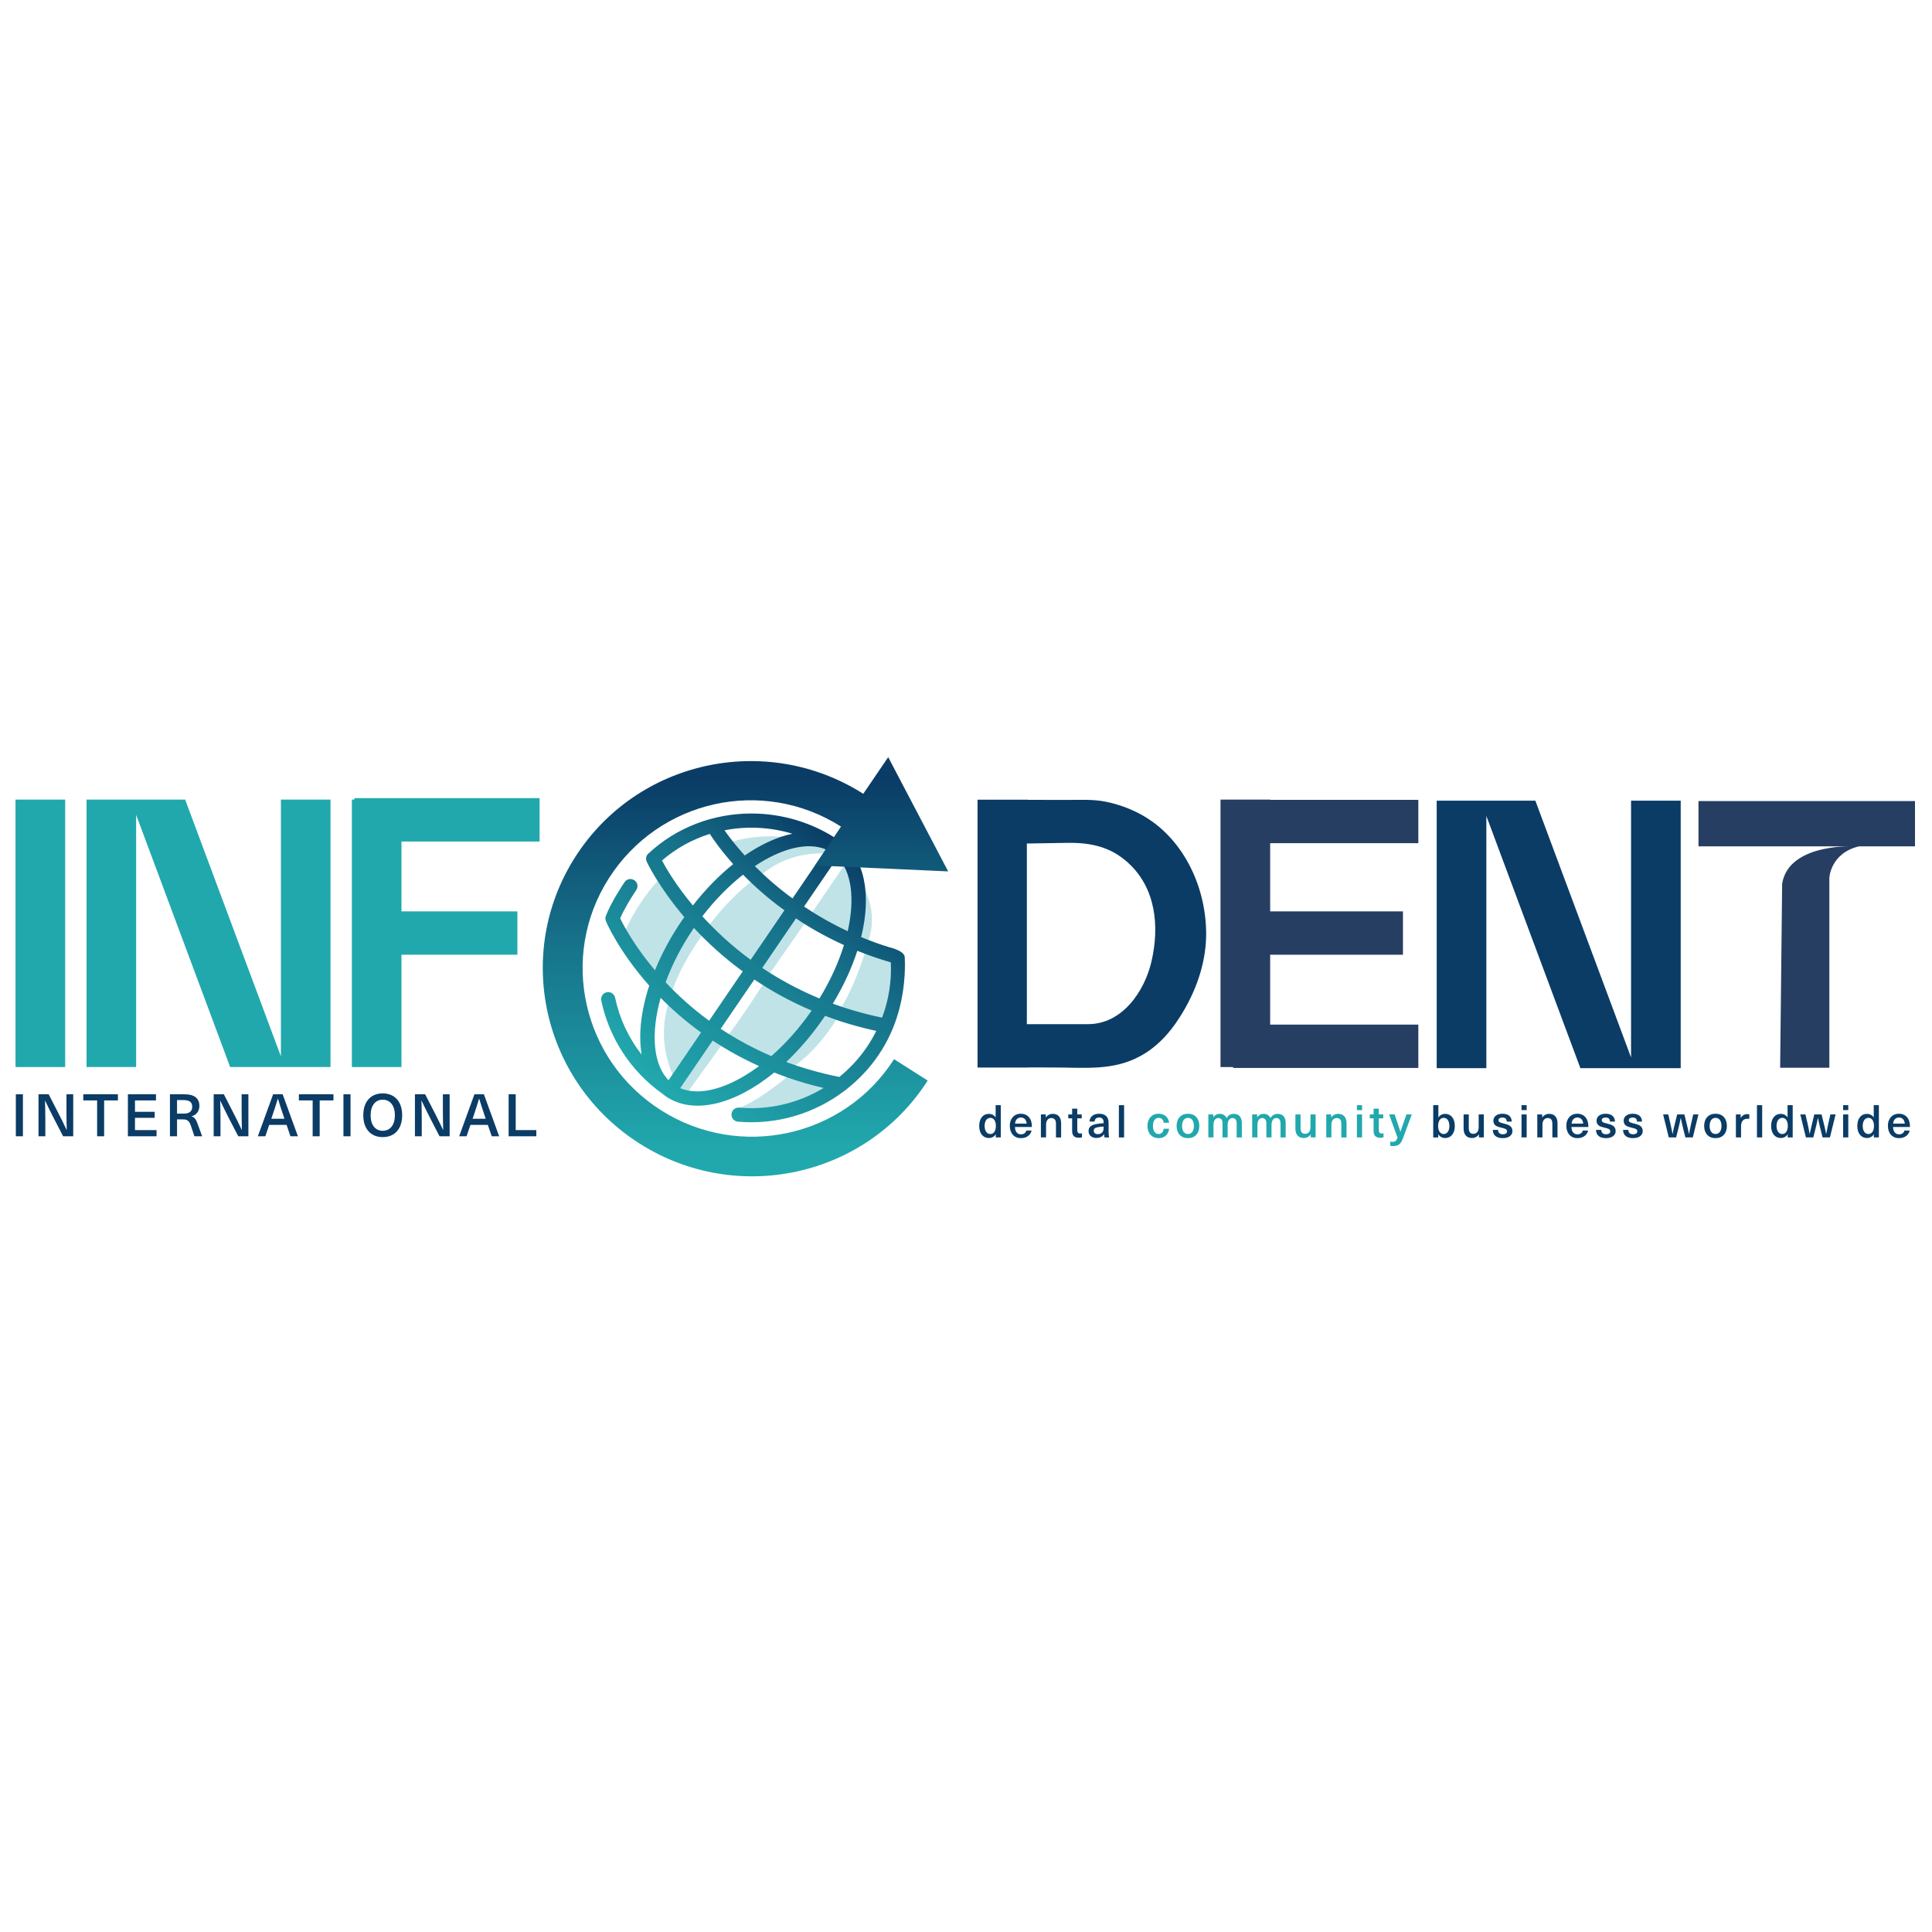
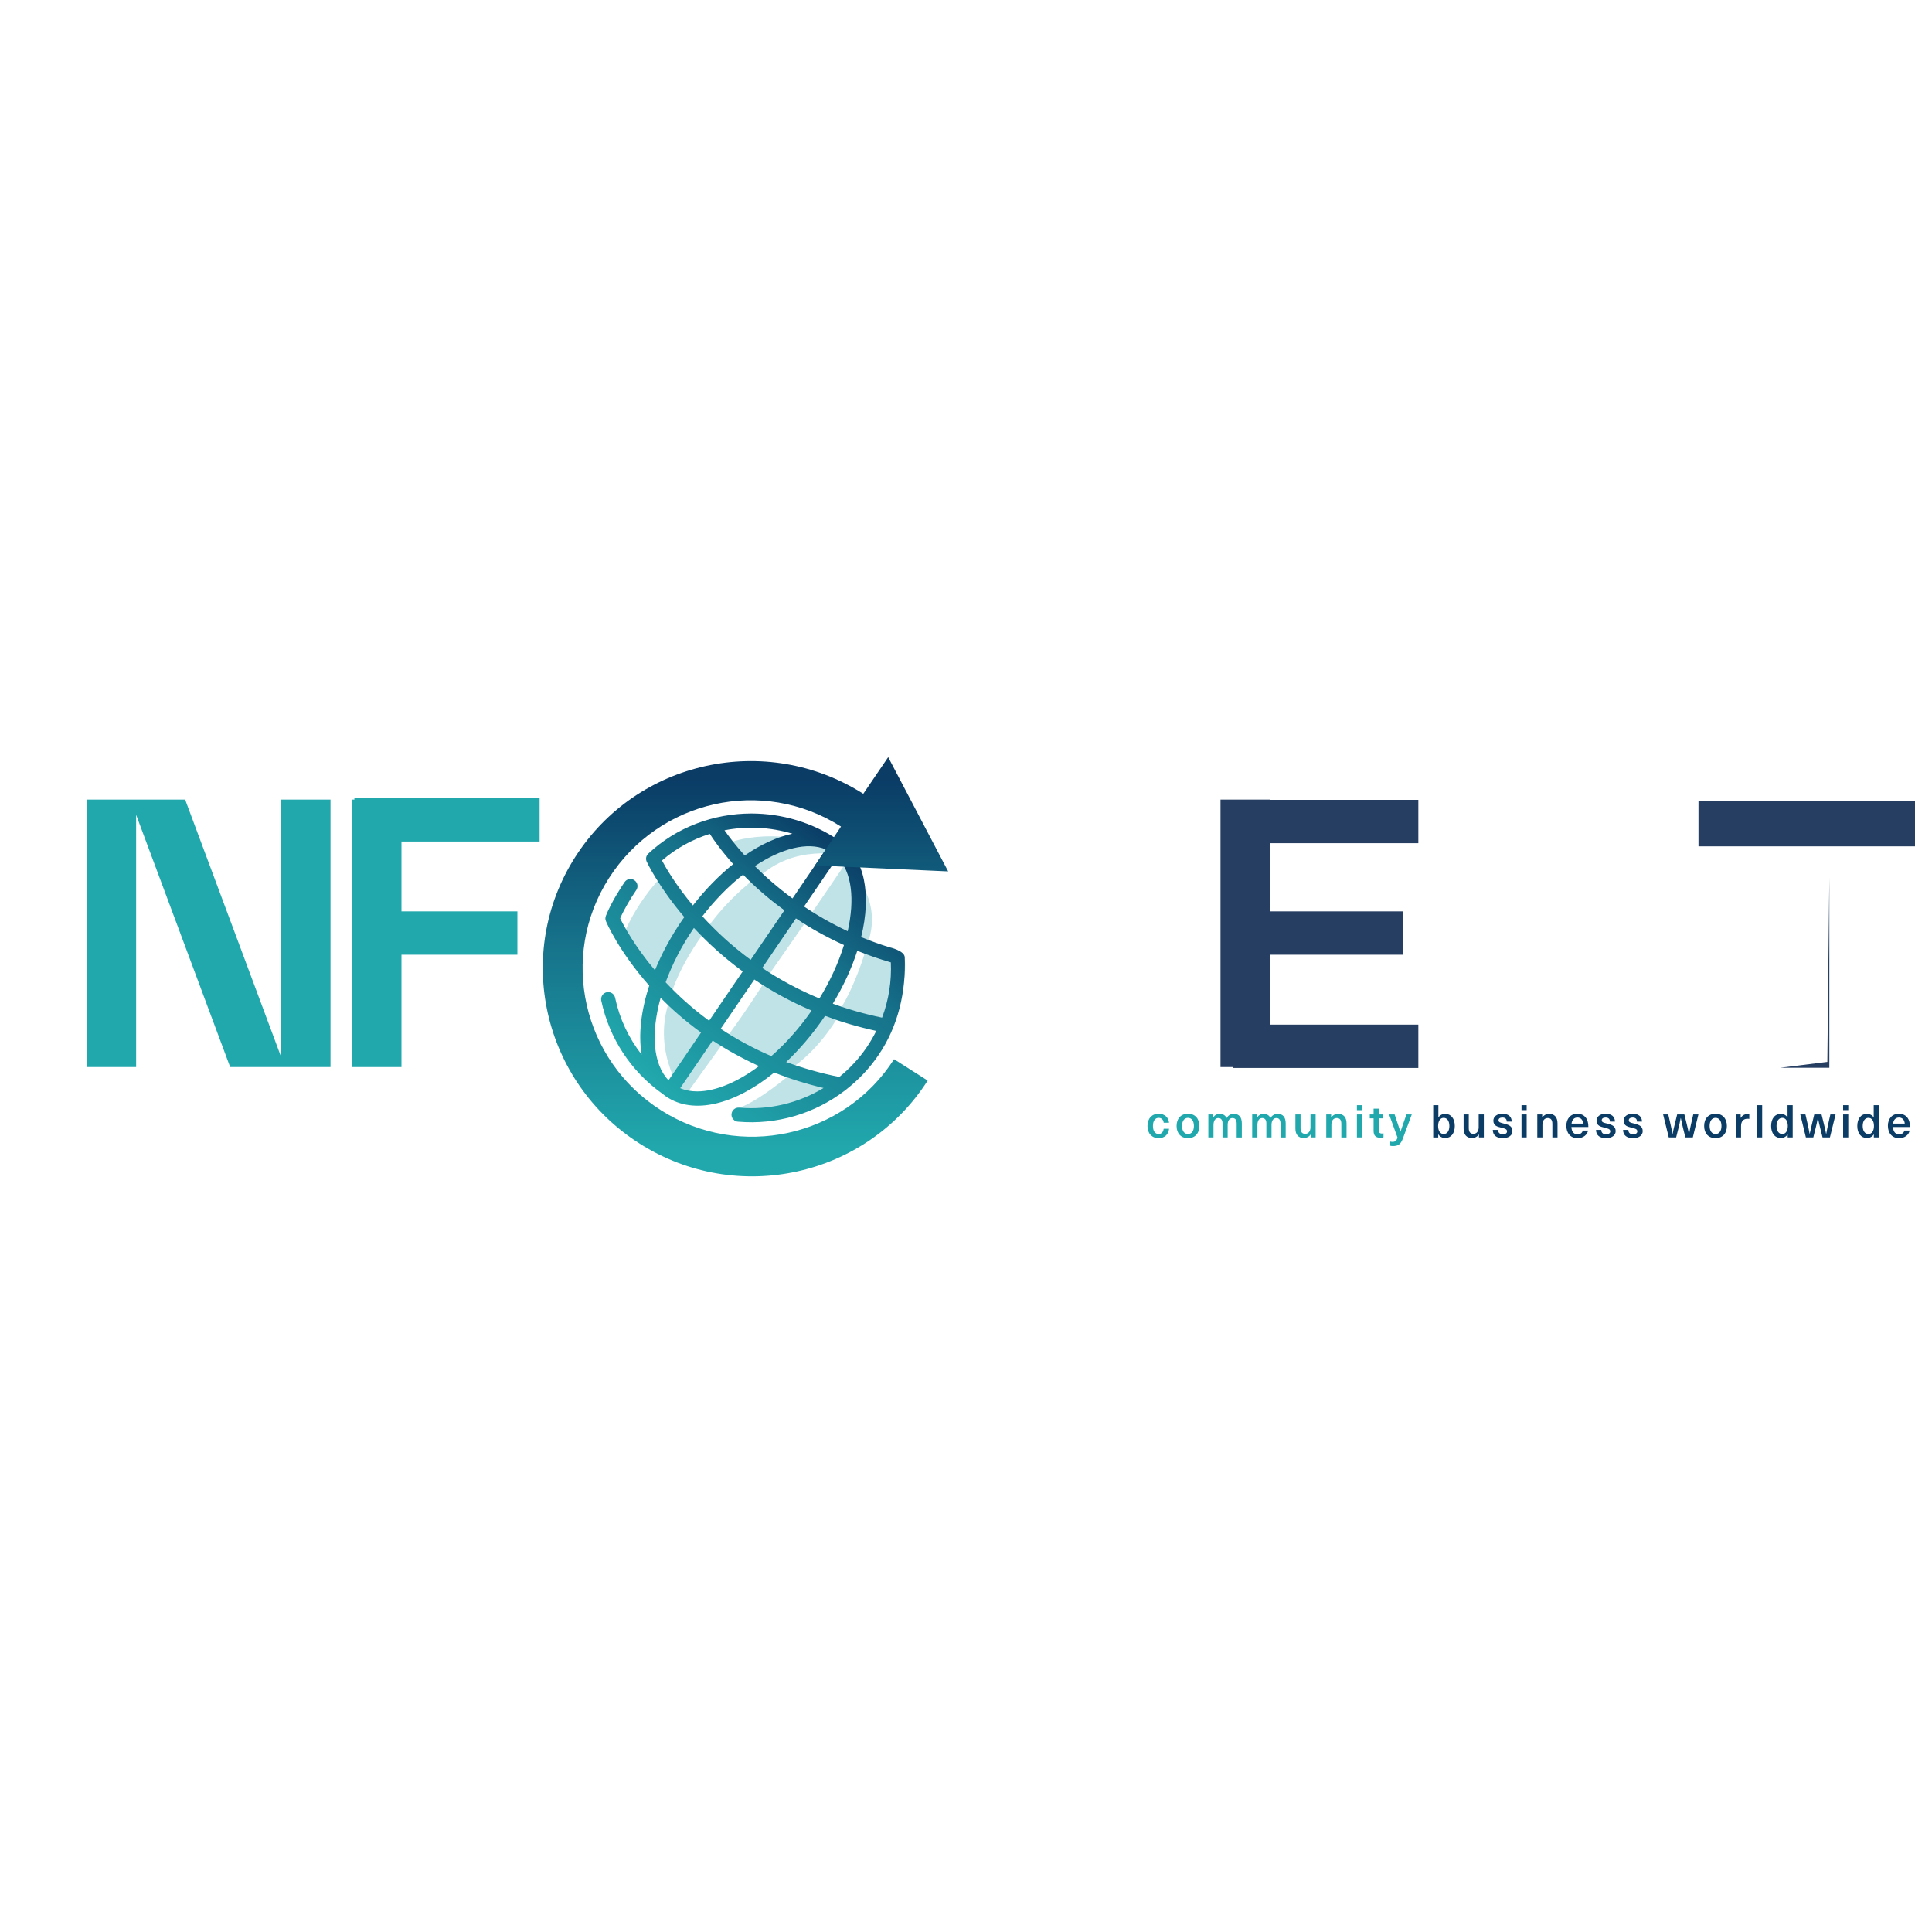
<svg xmlns="http://www.w3.org/2000/svg" xml:space="preserve" width="300px" height="300px" style="shape-rendering:geometricPrecision; text-rendering:geometricPrecision; image-rendering:optimizeQuality; fill-rule:evenodd; clip-rule:evenodd" viewBox="0 0 300 300">
  <defs>
    <style type="text/css">  .fil3 {fill:#C0E3E8;fill-rule:nonzero} .fil0 {fill:#21A8AD;fill-rule:nonzero} .fil2 {fill:#0A3C66;fill-rule:nonzero} .fil1 {fill:#263E62;fill-rule:nonzero} .fil4 {fill:url(#id0)} .fil5 {fill:url(#id1)}  </style>
    <linearGradient id="id0" gradientUnits="userSpaceOnUse" x1="102.16" y1="168.89" x2="131.33" y2="131.33">
      <stop offset="0" style="stop-opacity:1; stop-color:#21A8AD" />
      <stop offset="0.659" style="stop-opacity:1; stop-color:#16728A" />
      <stop offset="1" style="stop-opacity:1; stop-color:#0A3C66" />
    </linearGradient>
    <linearGradient id="id1" gradientUnits="userSpaceOnUse" x1="117.87" y1="178.67" x2="117.87" y2="121.02">
      <stop offset="0" style="stop-opacity:1; stop-color:#21A8AD" />
      <stop offset="0.561" style="stop-opacity:1; stop-color:#16728A" />
      <stop offset="1" style="stop-opacity:1; stop-color:#0A3C66" />
    </linearGradient>
  </defs>
  <g id="Layer_x0020_1">
    <g id="_1516628853040">
-       <polygon class="fil0" points="2.41,165.69 10.12,165.69 10.12,124.16 2.41,124.16 " />
      <polygon class="fil0" points="83.79,130.67 83.79,123.93 55.03,123.93 55.03,124.16 54.64,124.16 54.64,165.69 62.34,165.69 62.34,148.25 80.34,148.25 80.34,141.52 62.34,141.52 62.34,130.67 " />
      <polygon class="fil0" points="43.62,164.03 28.75,124.16 21.14,124.16 20.26,124.16 13.44,124.16 13.44,165.69 21.14,165.69 21.14,126.53 35.74,165.69 43.62,165.69 44.24,165.69 51.32,165.69 51.32,124.16 43.62,124.16 " />
      <polygon class="fil1" points="197.23,124.16 189.52,124.16 189.52,165.69 191.48,165.69 191.48,165.83 220.24,165.83 220.24,159.1 197.23,159.1 197.23,148.25 217.85,148.25 217.85,141.52 197.23,141.52 197.23,130.93 220.24,130.93 220.24,124.2 197.23,124.2 " />
-       <path class="fil2" d="M178.8 149.3c-1.08,4.64 -4.53,9.73 -9.85,9.73l-9.5 0 0 -28.05c2.09,-0.03 4.18,-0.07 6.28,-0.1 3.58,-0.06 6.71,0.59 9.44,3.09 4.33,3.94 4.89,9.88 3.63,15.33zm-1.67 -22.85c-1.71,-0.92 -3.56,-1.59 -5.47,-1.97 -1.91,-0.38 -3.76,-0.27 -5.68,-0.27 -2.13,0 -4.25,-0.01 -6.38,-0.01l0 -0.02 -4.44 0 -3.37 0 0 41.59 7.81 0 0 -0.02c1.87,0 3.94,0.01 4.19,0.01 4.66,0 9.06,0.55 13.33,-1.8 3,-1.65 5.1,-4.26 6.79,-7.19 2.1,-3.65 3.44,-7.8 3.38,-12.03 -0.09,-7.24 -3.64,-14.75 -10.16,-18.29z" />
      <polygon class="fil1" points="297.36,131.42 263.74,131.42 263.74,124.39 297.36,124.39 " />
-       <path class="fil1" d="M276.42 165.8l7.64 0 0 -29.49c0,0 0.16,-3.82 4.59,-4.89 0,0 -10.85,-0.77 -11.92,5.8l-0.31 28.58z" />
-       <polygon class="fil2" points="253.27,164.2 238.41,124.33 230.8,124.33 229.92,124.33 223.09,124.33 223.09,165.86 230.8,165.86 230.8,126.7 245.4,165.86 253.27,165.86 253.89,165.86 260.98,165.86 260.98,124.33 253.27,124.33 " />
+       <path class="fil1" d="M276.42 165.8l7.64 0 0 -29.49l-0.31 28.58z" />
      <path class="fil3" d="M116.9 136.68c0,0 4.54,5.28 8.04,6.72l-6.58 9.43c0,0 -6.65,-4.76 -9.23,-7.74 0,0 2.78,-4.49 7.77,-8.41z" />
      <path class="fil3" d="M118.65 152.57c0,0 6.36,4.51 11.2,5.77 0,0 -2.95,5.05 -7.42,7.82 0,0 -7.86,-2.91 -10.02,-4.52 0,0 2.81,-3.64 6.24,-9.07z" />
      <path class="fil3" d="M134.4 147.61c0,0 3.87,2.02 6.09,1.36 0,0 0.7,3.34 -2.38,10.45 0,0 -2.26,0.74 -8.26,-1.76 0,0 2.46,-3.21 4.55,-10.05z" />
      <path class="fil3" d="M122.22 167.23c0,0 5.47,1.81 7.95,2 0,0 -6.02,6.85 -16.11,2.96 0,0 2.07,-0.02 8.16,-4.96z" />
      <path class="fil3" d="M102.48 136.36c0,0 2.75,4.99 6.65,8.73 0,0 -4.01,5.29 -5.27,10.52 0,0 -5.87,-5.5 -7.45,-9.16 0,0 1.14,-4.65 6.07,-10.09z" />
      <path class="fil3" d="M131.25 134.14l-6.32 9.26c0,0 4.27,3 9.25,4.24 0,0 4.17,-6.75 -2.93,-13.5z" />
      <path class="fil3" d="M131.05 132.84c0,0 -7.76,-1.95 -13.41,3.55 0,0 -2.83,-2.38 -4.33,-5.56 0,0 8.13,-3.19 17.74,2.01z" />
      <path class="fil3" d="M103.86 155.61c0,0 4.54,4.43 8.2,6.67 0,0 -4.94,6.83 -5.76,8.02 0,0 -5.1,-6.58 -2.44,-14.69z" />
      <path class="fil4" d="M100.67 132.55c-0.36,0.33 -0.44,0.84 -0.25,1.25l0 0 0 0c0.04,0.09 1.81,3.87 5.84,8.61l0 0c-0.12,0.17 -0.24,0.33 -0.36,0.5l0 0c-1.75,2.57 -3.16,5.19 -4.2,7.75l0 0c-3.2,-3.79 -4.88,-6.98 -5.4,-8.06l0 0c0.63,-1.45 1.67,-3.18 2.5,-4.39l0 0c0.34,-0.5 0.21,-1.18 -0.29,-1.52l0 0c-0.5,-0.35 -1.18,-0.22 -1.52,0.28l0 0c-0.47,0.69 -2.07,3.11 -2.91,5.24l0 0c0,0 0,0 0,0l0 0c0,0 0,0.01 0,0.01l0 0c0,0.01 0,0.01 -0.01,0.02l0 0c-0.04,0.1 -0.06,0.21 -0.06,0.33l0 0c0,0.01 -0.01,0.02 -0.01,0.03l0 0c0,0.1 0.02,0.21 0.05,0.32l0 0c0,0.02 0.01,0.04 0.02,0.06l0 0c0,0.02 0.01,0.04 0.02,0.06l0 0c0.08,0.21 2,4.68 6.72,10.01l0 0c-1.29,3.94 -1.69,7.64 -1.18,10.71l0 0c-2.01,-2.57 -3.43,-5.58 -4.12,-8.84l0 0c-0.13,-0.59 -0.71,-0.97 -1.3,-0.85l0 0c-0.59,0.13 -0.97,0.71 -0.85,1.3l0 0c1.25,5.87 4.61,10.98 9.48,14.45l0 0c0.19,0.15 0.38,0.3 0.58,0.44l0 0c4.27,2.91 10.72,1.24 16.8,-3.72l0 0c2.35,0.94 4.9,1.75 7.66,2.4l0 0c-3.87,2.34 -8.45,3.46 -13.1,3.05l0 0c-0.61,-0.05 -1.14,0.39 -1.19,1l0 0c-0.04,0.41 0.16,0.78 0.47,1l0 0c0.15,0.1 0.33,0.17 0.52,0.18l0 0c6.02,0.53 11.92,-1.25 16.58,-4.81l0 0c0.1,-0.06 0.2,-0.13 0.28,-0.22l0 0c1.89,-1.48 3.57,-3.25 4.96,-5.29l0 0c3.12,-4.57 4.29,-9.93 4.09,-15.21l0 0c-0.04,-1.04 -2.39,-1.55 -2.39,-1.55l0 0c-1.54,-0.47 -2.99,-1.01 -4.38,-1.58l0 0c1.62,-6.59 0.59,-12.26 -3.27,-14.89l0 0c-0.04,-0.03 -0.09,-0.05 -0.13,-0.08l0 0c-0.02,-0.01 -0.03,-0.03 -0.05,-0.04l0 0c-4.11,-2.8 -8.87,-4.18 -13.59,-4.18l0 0c-5.84,0 -11.61,2.11 -16.01,6.23zm11.83 -3.62c3.46,-0.68 7.09,-0.51 10.54,0.53l0 0c-2.37,0.5 -4.89,1.65 -7.4,3.38l0 0c-1.48,-1.64 -2.52,-3.03 -3.14,-3.91zm-9.71 4.69c2.2,-1.9 4.73,-3.29 7.43,-4.13l0 0c0.53,0.83 1.72,2.55 3.63,4.69l0 0c-2.17,1.74 -4.3,3.9 -6.26,6.42l0 0c-2.62,-3.14 -4.16,-5.77 -4.8,-6.98zm14.42 0.87c4.1,-2.74 8.15,-3.8 11.03,-2.59l0 0 -5.18 7.61c-2.32,-1.7 -4.27,-3.43 -5.85,-5.02zm7.64 6.28l5.21 -7.63c2.22,2.27 2.69,6.53 1.57,11.46l0 0c-2.51,-1.18 -4.77,-2.48 -6.78,-3.83zm-15.79 1.51c1.96,-2.54 4.12,-4.73 6.32,-6.46l0 0c1.71,1.75 3.84,3.66 6.42,5.54l0 0 -5.24 7.68c-3.03,-2.23 -5.5,-4.57 -7.5,-6.76zm9.3 8.02l5.23 -7.68c2.2,1.46 4.68,2.87 7.46,4.13l0 0c-0.84,2.7 -2.11,5.53 -3.81,8.29l0 0c-3.33,-1.38 -6.29,-3.01 -8.88,-4.74zm-15 2.23c1.01,-2.77 2.47,-5.63 4.35,-8.38l0 0c0.01,-0.02 0.03,-0.04 0.04,-0.06l0 0c2.04,2.2 4.56,4.54 7.58,6.75l0 0 -5.22 7.66c-2.67,-1.95 -4.91,-4.01 -6.75,-5.97zm25.96 3.32c1.67,-2.76 2.94,-5.54 3.8,-8.21l0 0c1.64,0.66 3.38,1.27 5.21,1.8l0 0c0.13,2.9 -0.32,5.82 -1.36,8.58l0 0c-2.73,-0.57 -5.28,-1.3 -7.65,-2.17zm-17.41 3.9l5.22 -7.65c2.61,1.76 5.57,3.41 8.9,4.82l0 0c-1.9,2.74 -4.04,5.13 -6.26,7.07l0 0c-2.93,-1.26 -5.54,-2.7 -7.86,-4.24zm-9.33 -4.81c1.7,1.73 3.78,3.58 6.28,5.39l0 0 -5.05 7.41c-2.42,-2.48 -2.76,-7.32 -1.23,-12.8zm19.5 9.97c2.07,-1.96 4.07,-4.29 5.89,-6.95l0 0c0.05,-0.07 0.09,-0.14 0.14,-0.21l0 0c2.46,0.92 5.11,1.71 7.96,2.33l0 0c-0.44,0.87 -0.92,1.71 -1.48,2.53l0 0c-1.2,1.77 -2.65,3.31 -4.26,4.62l0 0c-2.98,-0.6 -5.72,-1.39 -8.25,-2.32zm-16.46 4.06l5.04 -7.39c2.13,1.4 4.52,2.75 7.2,3.96l0 0c-3.37,2.51 -6.77,3.93 -9.6,3.93l0 0c-0.95,0 -1.84,-0.16 -2.64,-0.5l0 0z" />
      <path class="fil5" d="M134.05 123.26c-15.11,-9.59 -35.13,-5.2 -44.72,9.8l0 0c-9.59,15 -5.11,34.93 10,44.52l0 0c15.11,9.59 35.13,5.2 44.72,-9.79l0 0 -5.22 -3.32c-7.76,12.14 -23.96,15.69 -36.19,7.93l0 0c-12.22,-7.76 -15.85,-23.89 -8.09,-36.03l0 0c7.76,-12.14 23.81,-15.78 36.04,-8.02l0 0 -4.03 6.03 20.67 0.93 -9.31 -17.74 -3.87 5.69z" />
-       <path class="fil2" d="M3.56 176.44l0 -6.52 -1.1 0 0 6.52 1.1 0zm7.81 0l0 -6.52 -1.05 0 0 2.56c0,0.99 0.02,1.98 0.04,2.97l-0.02 0c-0.43,-0.94 -0.9,-1.88 -1.38,-2.8l-1.4 -2.73 -1.58 0 0 6.52 1.06 0 0 -2.57c0,-0.99 -0.02,-1.97 -0.05,-2.96l0.02 0c0.43,0.93 0.9,1.87 1.38,2.8l1.41 2.73 1.57 0zm6.94 -5.57l0 -0.95 -5.38 0 0 0.95 2.15 0 0 5.57 1.09 0 0 -5.57 2.14 0zm5.91 0l0 -0.95 -4.36 0 0 6.52 4.45 0 0 -0.96 -3.35 0 0 -1.9 3.06 0 0 -0.94 -3.06 0 0 -1.77 3.26 0zm2.17 -0.95l0 6.52 1.1 0 0 -2.62 0.94 0c0.67,0 0.96,0.25 1.21,0.98l0.55 1.64 1.2 0 -0.67 -1.84c-0.29,-0.82 -0.5,-1.09 -0.97,-1.25l0 -0.02c0.74,-0.18 1.21,-0.79 1.21,-1.61 0,-1.13 -0.72,-1.8 -2.32,-1.8l-2.25 0zm1.1 0.9l1.03 0c0.86,0 1.33,0.32 1.33,1.01 0.01,0.65 -0.36,1.09 -1.27,1.09l-1.09 0 0 -2.1zm11.08 5.62l0 -6.52 -1.05 0 0 2.56c0,0.99 0.02,1.98 0.04,2.97l-0.02 0c-0.44,-0.94 -0.9,-1.88 -1.38,-2.8l-1.4 -2.73 -1.58 0 0 6.52 1.06 0 0 -2.57c0,-0.99 -0.02,-1.97 -0.05,-2.96l0.01 0c0.44,0.93 0.91,1.87 1.38,2.8l1.42 2.73 1.57 0zm5.93 -1.77l0.6 1.77 1.16 0 -2.37 -6.52 -1.48 0 -2.37 6.52 1.16 0 0.6 -1.77 2.7 0zm-0.33 -0.95l-2.04 0 0.17 -0.51c0.31,-0.87 0.57,-1.73 0.84,-2.6l0.02 0c0.26,0.87 0.54,1.73 0.84,2.6l0.17 0.51zm7.61 -2.85l0 -0.95 -5.37 0 0 0.95 2.14 0 0 5.57 1.09 0 0 -5.57 2.14 0zm2.65 5.57l0 -6.52 -1.1 0 0 6.52 1.1 0zm5 -6.66c-1.87,0 -3.02,1.3 -3.02,3.4 0,2.09 1.15,3.39 3.02,3.39 1.87,0 3.02,-1.3 3.02,-3.39 0,-2.1 -1.15,-3.4 -3.02,-3.4zm0 0.98c1.16,0 1.89,0.93 1.89,2.42 0,1.49 -0.73,2.41 -1.89,2.41 -1.16,0 -1.88,-0.92 -1.88,-2.41 0,-1.49 0.72,-2.42 1.88,-2.42zm10.39 5.68l0 -6.52 -1.05 0 0 2.56c0,0.99 0.02,1.98 0.05,2.97l-0.02 0c-0.44,-0.94 -0.91,-1.88 -1.38,-2.8l-1.4 -2.73 -1.59 0 0 6.52 1.06 0 0 -2.57c0,-0.99 -0.01,-1.97 -0.05,-2.96l0.02 0c0.44,0.93 0.9,1.87 1.38,2.8l1.41 2.73 1.57 0zm5.93 -1.77l0.61 1.77 1.15 0 -2.37 -6.52 -1.47 0 -2.37 6.52 1.15 0 0.6 -1.77 2.7 0zm-0.33 -0.95l-2.04 0 0.18 -0.51c0.3,-0.87 0.56,-1.73 0.83,-2.6l0.02 0c0.26,0.87 0.55,1.73 0.84,2.6l0.17 0.51zm4.66 1.76l0 -5.56 -1.1 0 0 6.52 4.3 0 0 -0.96 -3.2 0z" />
-       <path class="fil2" d="M155.4 176.62l0 -5.01 -0.8 0 0 1.9 -0.01 0c-0.21,-0.35 -0.61,-0.55 -1.05,-0.55 -0.91,0 -1.49,0.74 -1.49,1.88 0,1.14 0.59,1.87 1.5,1.87 0.45,0 0.85,-0.21 1.06,-0.58l0.01 0 0 0.49 0.78 0zm-1.62 -3.04c0.52,0 0.86,0.47 0.86,1.26 0,0.77 -0.34,1.25 -0.86,1.25 -0.54,0 -0.89,-0.49 -0.89,-1.25 0,-0.76 0.35,-1.26 0.89,-1.26zm4.76 2.56c-0.51,0 -0.91,-0.33 -0.94,-1.14l2.63 0c0,-0.35 -0.03,-0.61 -0.1,-0.84 -0.2,-0.75 -0.79,-1.22 -1.61,-1.22 -1.08,0 -1.72,0.8 -1.72,1.85 0,1.16 0.64,1.94 1.74,1.94 0.93,0 1.51,-0.54 1.64,-1.18l-0.82 0c-0.07,0.34 -0.37,0.59 -0.82,0.59zm-0.02 -2.61c0.48,0 0.85,0.31 0.9,0.94l-1.81 0c0.07,-0.62 0.42,-0.94 0.91,-0.94zm4.95 -0.57c-0.47,0 -0.85,0.23 -1.07,0.55l-0.01 0 0 -0.46 -0.76 0 0 3.57 0.8 0 0 -1.98c0,-0.68 0.36,-1.03 0.81,-1.03 0.46,0 0.73,0.25 0.73,0.89l0 2.12 0.8 0 0 -2.18c0,-0.98 -0.49,-1.48 -1.3,-1.48zm4.29 3.05c-0.35,0 -0.48,-0.16 -0.48,-0.56l0 -1.79 0.69 0 0 -0.61 -0.69 0 0 -0.9 -0.8 0 0 0.9 -0.6 0 0 0.61 0.6 0 0 1.91c0,0.78 0.32,1.1 1.08,1.1 0.15,0 0.33,-0.03 0.45,-0.07l0 -0.62c-0.06,0.02 -0.16,0.03 -0.25,0.03zm2.91 -3.07c-0.96,0 -1.46,0.54 -1.49,1.21l0.79 0c0.02,-0.38 0.26,-0.62 0.7,-0.62 0.41,0 0.7,0.21 0.7,0.74l0 0.14c-0.26,0.01 -0.68,0.05 -0.97,0.1 -1.03,0.16 -1.37,0.54 -1.37,1.13 0,0.61 0.46,1.06 1.21,1.06 0.54,0 0.94,-0.2 1.2,-0.58l0.02 0c0,0.17 0.01,0.35 0.05,0.5l0.72 0c-0.05,-0.22 -0.09,-0.52 -0.09,-0.94l0 -1.34c0,-0.93 -0.53,-1.4 -1.47,-1.4zm0.7 2.16c0,0.38 -0.06,0.57 -0.25,0.77 -0.16,0.16 -0.4,0.24 -0.65,0.24 -0.41,0 -0.63,-0.21 -0.63,-0.53 0,-0.32 0.19,-0.48 0.7,-0.56 0.24,-0.04 0.59,-0.08 0.83,-0.09l0 0.17zm3.18 1.52l0 -5.01 -0.81 0 0 5.01 0.81 0z" />
      <path class="fil0" d="M179.92 172.94c-1.05,0 -1.74,0.74 -1.74,1.9 0,1.16 0.69,1.89 1.74,1.89 0.93,0 1.54,-0.6 1.61,-1.46l-0.84 0c-0.04,0.48 -0.33,0.82 -0.77,0.82 -0.56,0 -0.89,-0.47 -0.89,-1.25 0,-0.79 0.33,-1.26 0.89,-1.26 0.44,0 0.74,0.3 0.78,0.76l0.83 0c-0.07,-0.81 -0.69,-1.4 -1.61,-1.4zm4.55 0c-1.08,0 -1.77,0.74 -1.77,1.9 0,1.16 0.69,1.89 1.77,1.89 1.08,0 1.76,-0.73 1.76,-1.89 0,-1.16 -0.68,-1.9 -1.76,-1.9zm0 0.64c0.57,0 0.92,0.48 0.92,1.26 0,0.77 -0.35,1.25 -0.92,1.25 -0.57,0 -0.92,-0.48 -0.92,-1.25 0,-0.78 0.35,-1.26 0.92,-1.26zm7.14 -0.62c-0.55,0 -0.89,0.24 -1.15,0.65 -0.18,-0.42 -0.56,-0.65 -1.06,-0.65 -0.42,0 -0.74,0.17 -0.99,0.52l-0.01 0 0 -0.43 -0.77 0 0 3.57 0.8 0 0 -1.91c0,-0.69 0.28,-1.1 0.76,-1.1 0.41,0 0.64,0.3 0.64,0.8l0 2.21 0.8 0 0 -1.93c0,-0.68 0.28,-1.08 0.75,-1.08 0.4,0 0.65,0.25 0.65,0.89l0 2.12 0.8 0 0 -2.2c0,-0.96 -0.46,-1.46 -1.22,-1.46zm6.81 0c-0.54,0 -0.89,0.24 -1.15,0.65 -0.18,-0.42 -0.56,-0.65 -1.05,-0.65 -0.43,0 -0.74,0.17 -1,0.52l-0.01 0 0 -0.43 -0.77 0 0 3.57 0.81 0 0 -1.91c0,-0.69 0.27,-1.1 0.75,-1.1 0.41,0 0.64,0.3 0.64,0.8l0 2.21 0.8 0 0 -1.93c0,-0.68 0.28,-1.08 0.75,-1.08 0.4,0 0.65,0.25 0.65,0.89l0 2.12 0.8 0 0 -2.2c0,-0.96 -0.46,-1.46 -1.22,-1.46zm4.03 3.75c0.47,0 0.85,-0.23 1.07,-0.55l0.01 0 0 0.46 0.76 0 0 -3.57 -0.8 0 0 1.98c0,0.69 -0.36,1.03 -0.82,1.03 -0.44,0 -0.72,-0.25 -0.72,-0.89l0 -2.12 -0.8 0 0 2.19c0,0.97 0.49,1.47 1.3,1.47zm5.33 -3.75c-0.47,0 -0.84,0.23 -1.06,0.55l-0.02 0 0 -0.46 -0.76 0 0 3.57 0.8 0 0 -1.98c0,-0.68 0.36,-1.03 0.82,-1.03 0.45,0 0.72,0.25 0.72,0.89l0 2.12 0.81 0 0 -2.18c0,-0.98 -0.5,-1.48 -1.31,-1.48zm3.72 -0.58l0 -0.77 -0.8 0 0 0.77 0.8 0zm0 4.24l0 -3.57 -0.8 0 0 3.57 0.8 0zm3.08 -0.61c-0.35,0 -0.48,-0.16 -0.48,-0.56l0 -1.79 0.69 0 0 -0.61 -0.69 0 0 -0.9 -0.81 0 0 0.9 -0.59 0 0 0.61 0.59 0 0 1.91c0,0.78 0.33,1.1 1.09,1.1 0.15,0 0.33,-0.03 0.45,-0.07l0 -0.62c-0.06,0.02 -0.16,0.03 -0.25,0.03zm4.64 -2.96l-0.83 0 -0.92 2.66 -0.02 0 -0.89 -2.66 -0.86 0 1.31 3.6c-0.17,0.49 -0.36,0.66 -0.8,0.66 -0.12,0 -0.24,-0.02 -0.33,-0.05l0 0.65c0.1,0.03 0.24,0.05 0.4,0.05 0.83,0 1.22,-0.27 1.56,-1.18l1.38 -3.73z" />
      <path class="fil2" d="M223.35 173.51l0 -1.9 -0.8 0 0 5.01 0.78 0 0 -0.49 0.01 0c0.22,0.37 0.62,0.58 1.07,0.58 0.91,0 1.49,-0.73 1.49,-1.87 0,-1.14 -0.58,-1.88 -1.49,-1.88 -0.44,0 -0.84,0.2 -1.04,0.55l-0.02 0zm0.82 0.07c0.55,0 0.89,0.5 0.89,1.26 0,0.76 -0.34,1.25 -0.89,1.25 -0.52,0 -0.86,-0.48 -0.86,-1.25 0,-0.79 0.34,-1.26 0.86,-1.26zm4.4 3.13c0.47,0 0.84,-0.23 1.07,-0.55l0.01 0 0 0.46 0.76 0 0 -3.57 -0.8 0 0 1.98c0,0.69 -0.36,1.03 -0.82,1.03 -0.45,0 -0.72,-0.25 -0.72,-0.89l0 -2.12 -0.8 0 0 2.19c0,0.97 0.49,1.47 1.3,1.47zm4.72 -3.77c-0.84,0 -1.4,0.44 -1.4,1.07 0,0.8 0.62,0.94 1.22,1.09 0.62,0.15 0.9,0.22 0.9,0.59 0,0.27 -0.24,0.44 -0.64,0.44 -0.48,0 -0.75,-0.24 -0.75,-0.68l-0.82 0c0.01,0.85 0.6,1.28 1.55,1.28 0.92,0 1.5,-0.44 1.5,-1.09 0,-0.85 -0.7,-1.01 -1.35,-1.18 -0.56,-0.14 -0.81,-0.2 -0.81,-0.51 0,-0.26 0.22,-0.42 0.59,-0.42 0.43,0 0.69,0.2 0.69,0.63l0.77 0c-0.01,-0.79 -0.54,-1.22 -1.45,-1.22zm3.77 -0.56l0 -0.77 -0.8 0 0 0.77 0.8 0zm0 4.24l0 -3.57 -0.8 0 0 3.57 0.8 0zm3.49 -3.66c-0.47,0 -0.84,0.23 -1.07,0.55l-0.01 0 0 -0.46 -0.76 0 0 3.57 0.8 0 0 -1.98c0,-0.68 0.36,-1.03 0.82,-1.03 0.45,0 0.72,0.25 0.72,0.89l0 2.12 0.8 0 0 -2.18c0,-0.98 -0.49,-1.48 -1.3,-1.48zm4.4 3.18c-0.5,0 -0.91,-0.33 -0.94,-1.14l2.63 0c0,-0.35 -0.03,-0.61 -0.1,-0.84 -0.2,-0.75 -0.79,-1.22 -1.6,-1.22 -1.09,0 -1.72,0.8 -1.72,1.85 0,1.16 0.64,1.94 1.73,1.94 0.94,0 1.51,-0.54 1.65,-1.18l-0.83 0c-0.07,0.34 -0.36,0.59 -0.82,0.59zm-0.01 -2.61c0.48,0 0.84,0.31 0.9,0.94l-1.81 0c0.07,-0.62 0.42,-0.94 0.91,-0.94zm4.37 -0.59c-0.83,0 -1.4,0.44 -1.4,1.07 0,0.8 0.63,0.94 1.23,1.09 0.62,0.15 0.9,0.22 0.9,0.59 0,0.27 -0.24,0.44 -0.65,0.44 -0.48,0 -0.74,-0.24 -0.74,-0.68l-0.82 0c0.01,0.85 0.59,1.28 1.55,1.28 0.92,0 1.5,-0.44 1.5,-1.09 0,-0.85 -0.7,-1.01 -1.35,-1.18 -0.57,-0.14 -0.81,-0.2 -0.81,-0.51 0,-0.26 0.21,-0.42 0.59,-0.42 0.43,0 0.68,0.2 0.68,0.63l0.78 0c-0.01,-0.79 -0.55,-1.22 -1.46,-1.22zm4.21 0c-0.84,0 -1.4,0.44 -1.4,1.07 0,0.8 0.62,0.94 1.22,1.09 0.62,0.15 0.9,0.22 0.9,0.59 0,0.27 -0.24,0.44 -0.65,0.44 -0.47,0 -0.74,-0.24 -0.74,-0.68l-0.82 0c0.01,0.85 0.59,1.28 1.55,1.28 0.92,0 1.5,-0.44 1.5,-1.09 0,-0.85 -0.7,-1.01 -1.35,-1.18 -0.56,-0.14 -0.81,-0.2 -0.81,-0.51 0,-0.26 0.22,-0.42 0.59,-0.42 0.43,0 0.68,0.2 0.68,0.63l0.78 0c-0.01,-0.79 -0.55,-1.22 -1.45,-1.22zm9.34 3.68l0.87 -3.57 -0.8 0 -0.33 1.43c-0.12,0.53 -0.23,1.07 -0.32,1.59l-0.02 0c-0.1,-0.52 -0.22,-1.04 -0.35,-1.56l-0.36 -1.46 -1.12 0 -0.36 1.46c-0.13,0.52 -0.25,1.04 -0.35,1.56l-0.02 0c-0.09,-0.52 -0.2,-1.06 -0.32,-1.59l-0.33 -1.43 -0.8 0 0.88 3.57 1.14 0 0.37 -1.47c0.13,-0.51 0.24,-1.02 0.34,-1.54l0.02 0c0.1,0.52 0.22,1.03 0.34,1.54l0.37 1.47 1.15 0zm3.53 -3.68c-1.09,0 -1.77,0.74 -1.77,1.9 0,1.16 0.68,1.89 1.77,1.89 1.08,0 1.76,-0.73 1.76,-1.89 0,-1.16 -0.68,-1.9 -1.76,-1.9zm0 0.64c0.57,0 0.92,0.48 0.92,1.26 0,0.77 -0.35,1.25 -0.92,1.25 -0.57,0 -0.92,-0.48 -0.92,-1.25 0,-0.78 0.35,-1.26 0.92,-1.26zm4.94 -0.58c-0.44,0 -0.78,0.19 -1.02,0.58l-0.02 0 0 -0.53 -0.74 0 0 3.57 0.8 0 0 -1.75c0,-0.74 0.35,-1.15 0.99,-1.15 0.1,0 0.19,0 0.29,0.02l0 -0.71c-0.1,-0.02 -0.21,-0.03 -0.3,-0.03zm2.3 3.62l0 -5.01 -0.81 0 0 5.01 0.81 0zm4.74 0l0 -5.01 -0.8 0 0 1.9 -0.01 0c-0.21,-0.35 -0.61,-0.55 -1.05,-0.55 -0.91,0 -1.49,0.74 -1.49,1.88 0,1.14 0.59,1.87 1.5,1.87 0.45,0 0.85,-0.21 1.06,-0.58l0.01 0 0 0.49 0.78 0zm-1.62 -3.04c0.52,0 0.86,0.47 0.86,1.26 0,0.77 -0.34,1.25 -0.86,1.25 -0.54,0 -0.89,-0.49 -0.89,-1.25 0,-0.76 0.35,-1.26 0.89,-1.26zm7.4 3.04l0.88 -3.57 -0.81 0 -0.32 1.43c-0.12,0.53 -0.23,1.07 -0.32,1.59l-0.02 0c-0.1,-0.52 -0.22,-1.04 -0.35,-1.56l-0.36 -1.46 -1.13 0 -0.35 1.46c-0.13,0.52 -0.25,1.04 -0.36,1.56l-0.01 0c-0.09,-0.52 -0.2,-1.06 -0.32,-1.59l-0.33 -1.43 -0.8 0 0.87 3.57 1.15 0 0.37 -1.47c0.12,-0.51 0.24,-1.02 0.34,-1.54l0.02 0c0.1,0.52 0.21,1.03 0.34,1.54l0.37 1.47 1.14 0zm2.85 -4.24l0 -0.77 -0.8 0 0 0.77 0.8 0zm0 4.24l0 -3.57 -0.8 0 0 3.57 0.8 0zm4.75 0l0 -5.01 -0.8 0 0 1.9 -0.01 0c-0.21,-0.35 -0.61,-0.55 -1.05,-0.55 -0.91,0 -1.49,0.74 -1.49,1.88 0,1.14 0.59,1.87 1.5,1.87 0.45,0 0.85,-0.21 1.06,-0.58l0.01 0 0 0.49 0.78 0zm-1.62 -3.04c0.52,0 0.86,0.47 0.86,1.26 0,0.77 -0.34,1.25 -0.86,1.25 -0.54,0 -0.89,-0.49 -0.89,-1.25 0,-0.76 0.35,-1.26 0.89,-1.26zm4.76 2.56c-0.5,0 -0.91,-0.33 -0.94,-1.14l2.63 0c0,-0.35 -0.03,-0.61 -0.1,-0.84 -0.2,-0.75 -0.79,-1.22 -1.61,-1.22 -1.08,0 -1.72,0.8 -1.72,1.85 0,1.16 0.65,1.94 1.74,1.94 0.93,0 1.51,-0.54 1.64,-1.18l-0.82 0c-0.07,0.34 -0.37,0.59 -0.82,0.59zm-0.02 -2.61c0.48,0 0.85,0.31 0.9,0.94l-1.81 0c0.07,-0.62 0.43,-0.94 0.91,-0.94z" />
    </g>
  </g>
</svg>